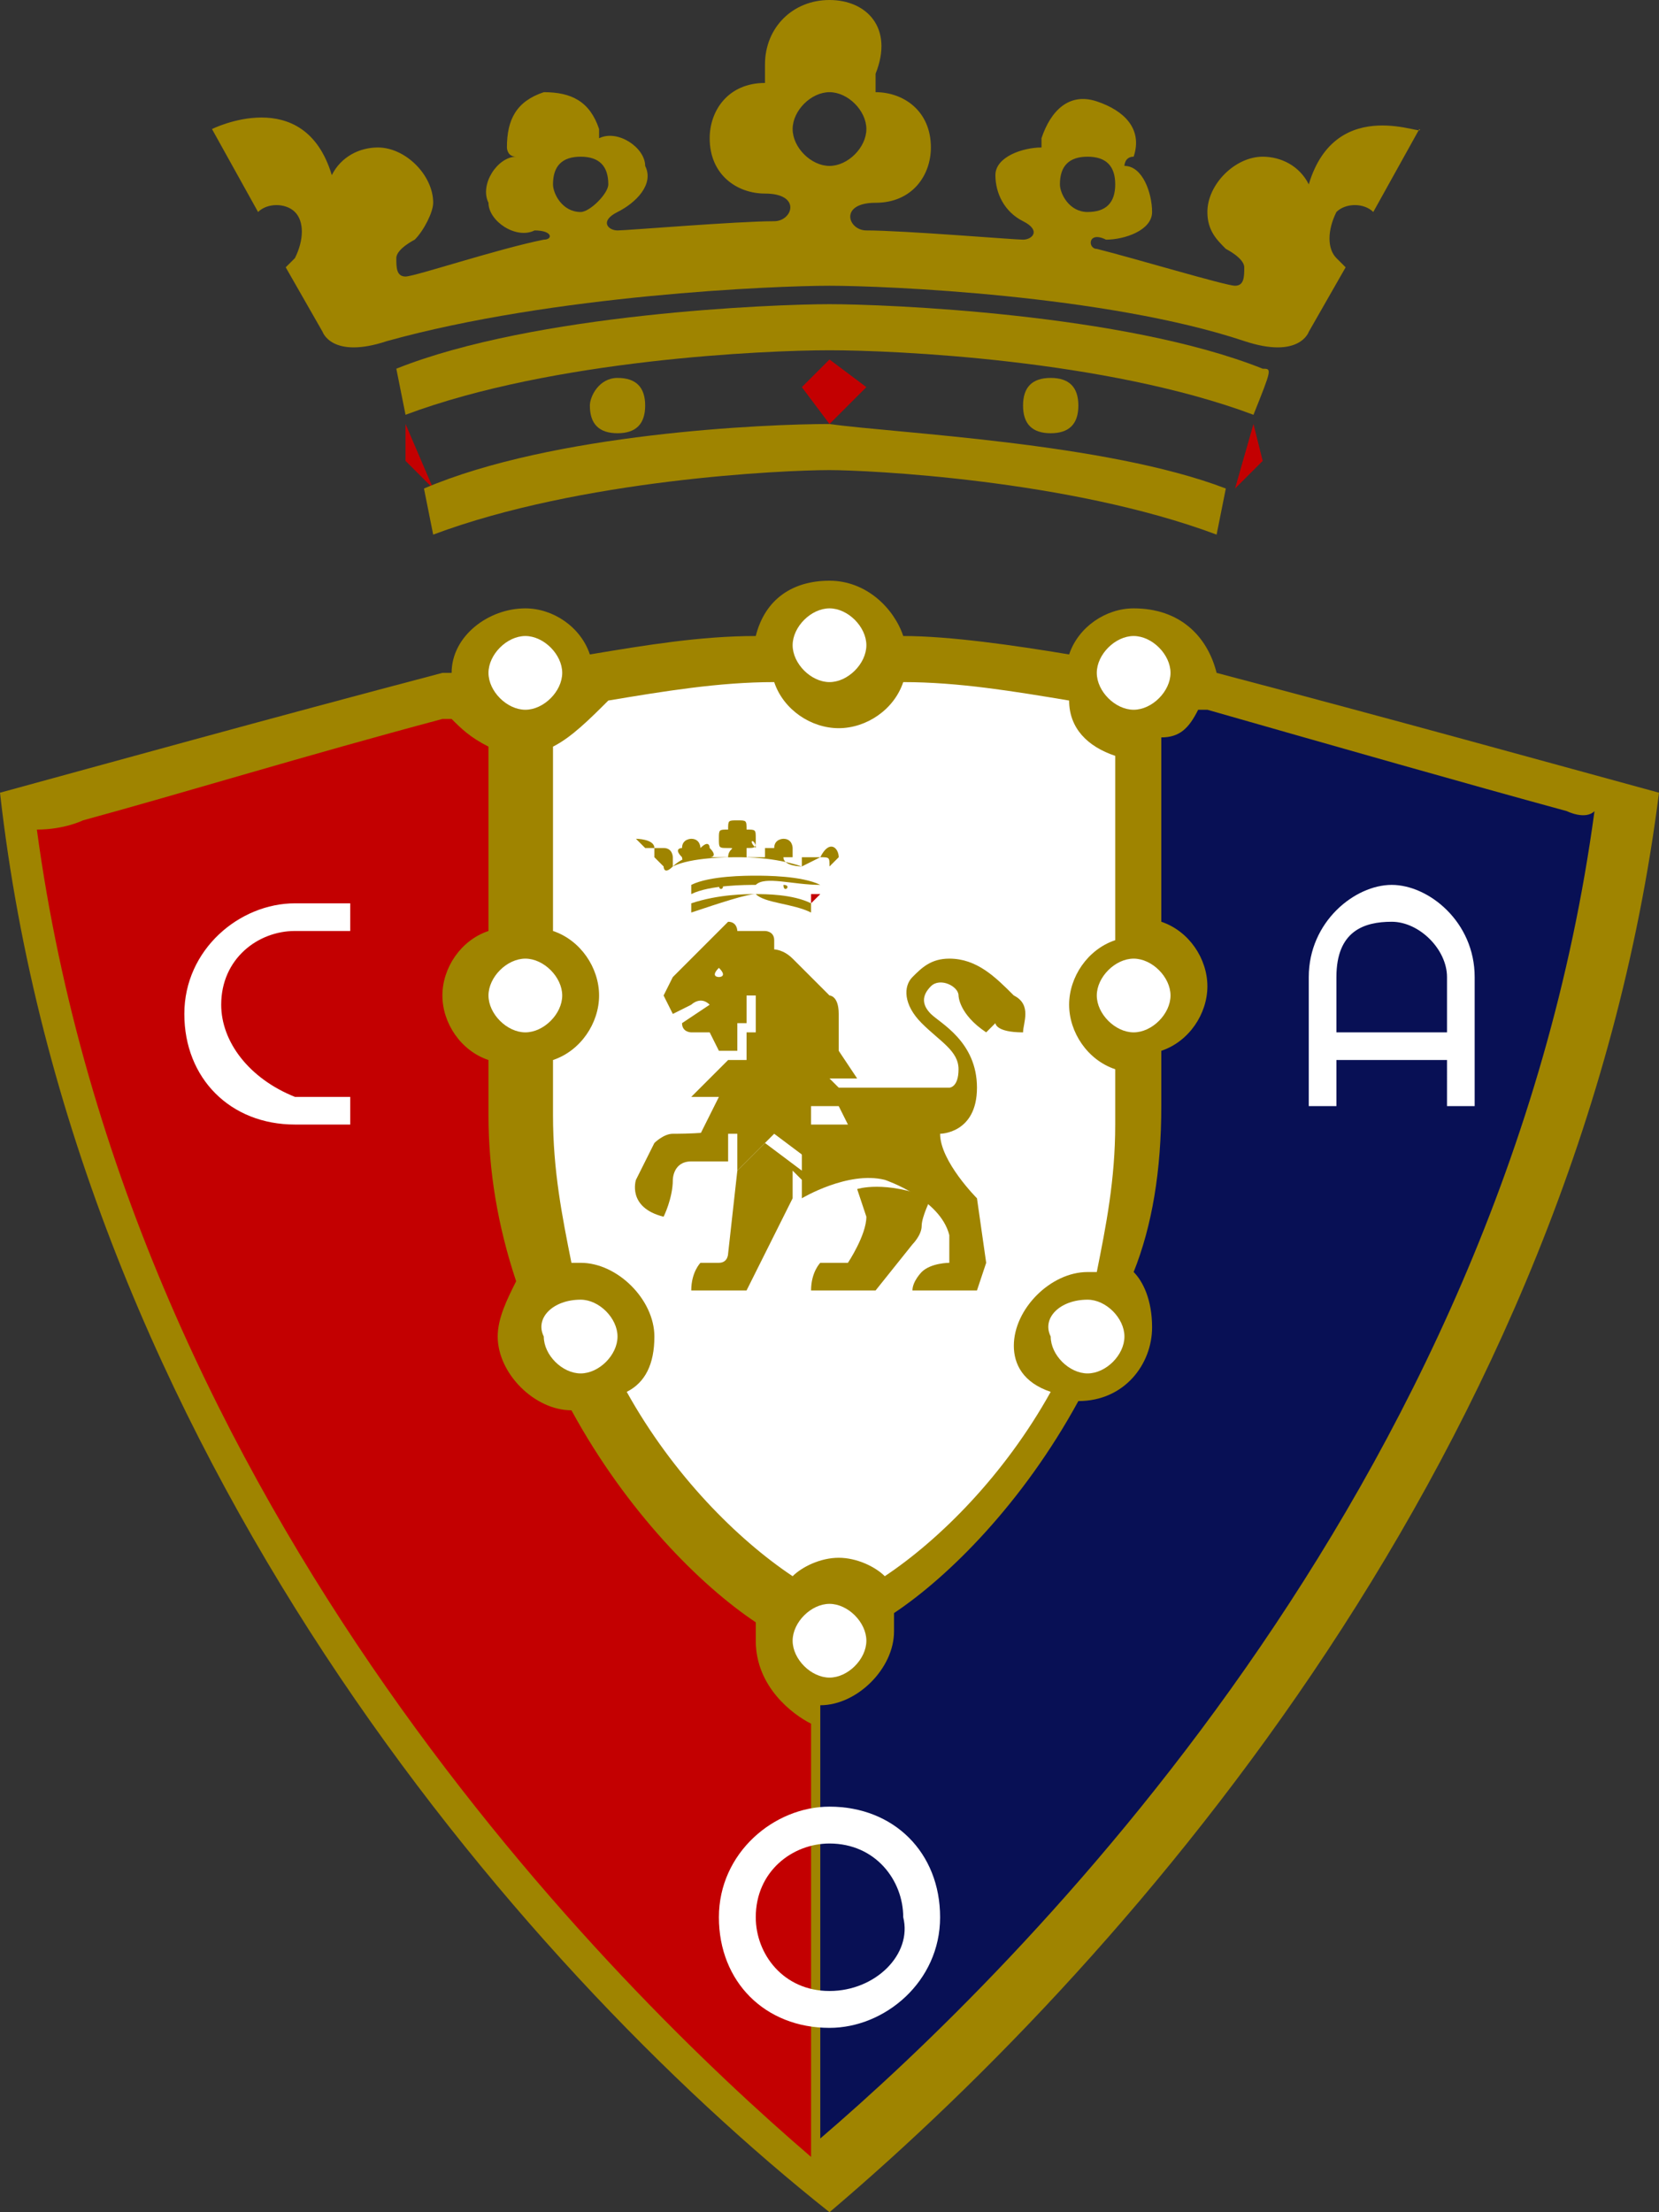
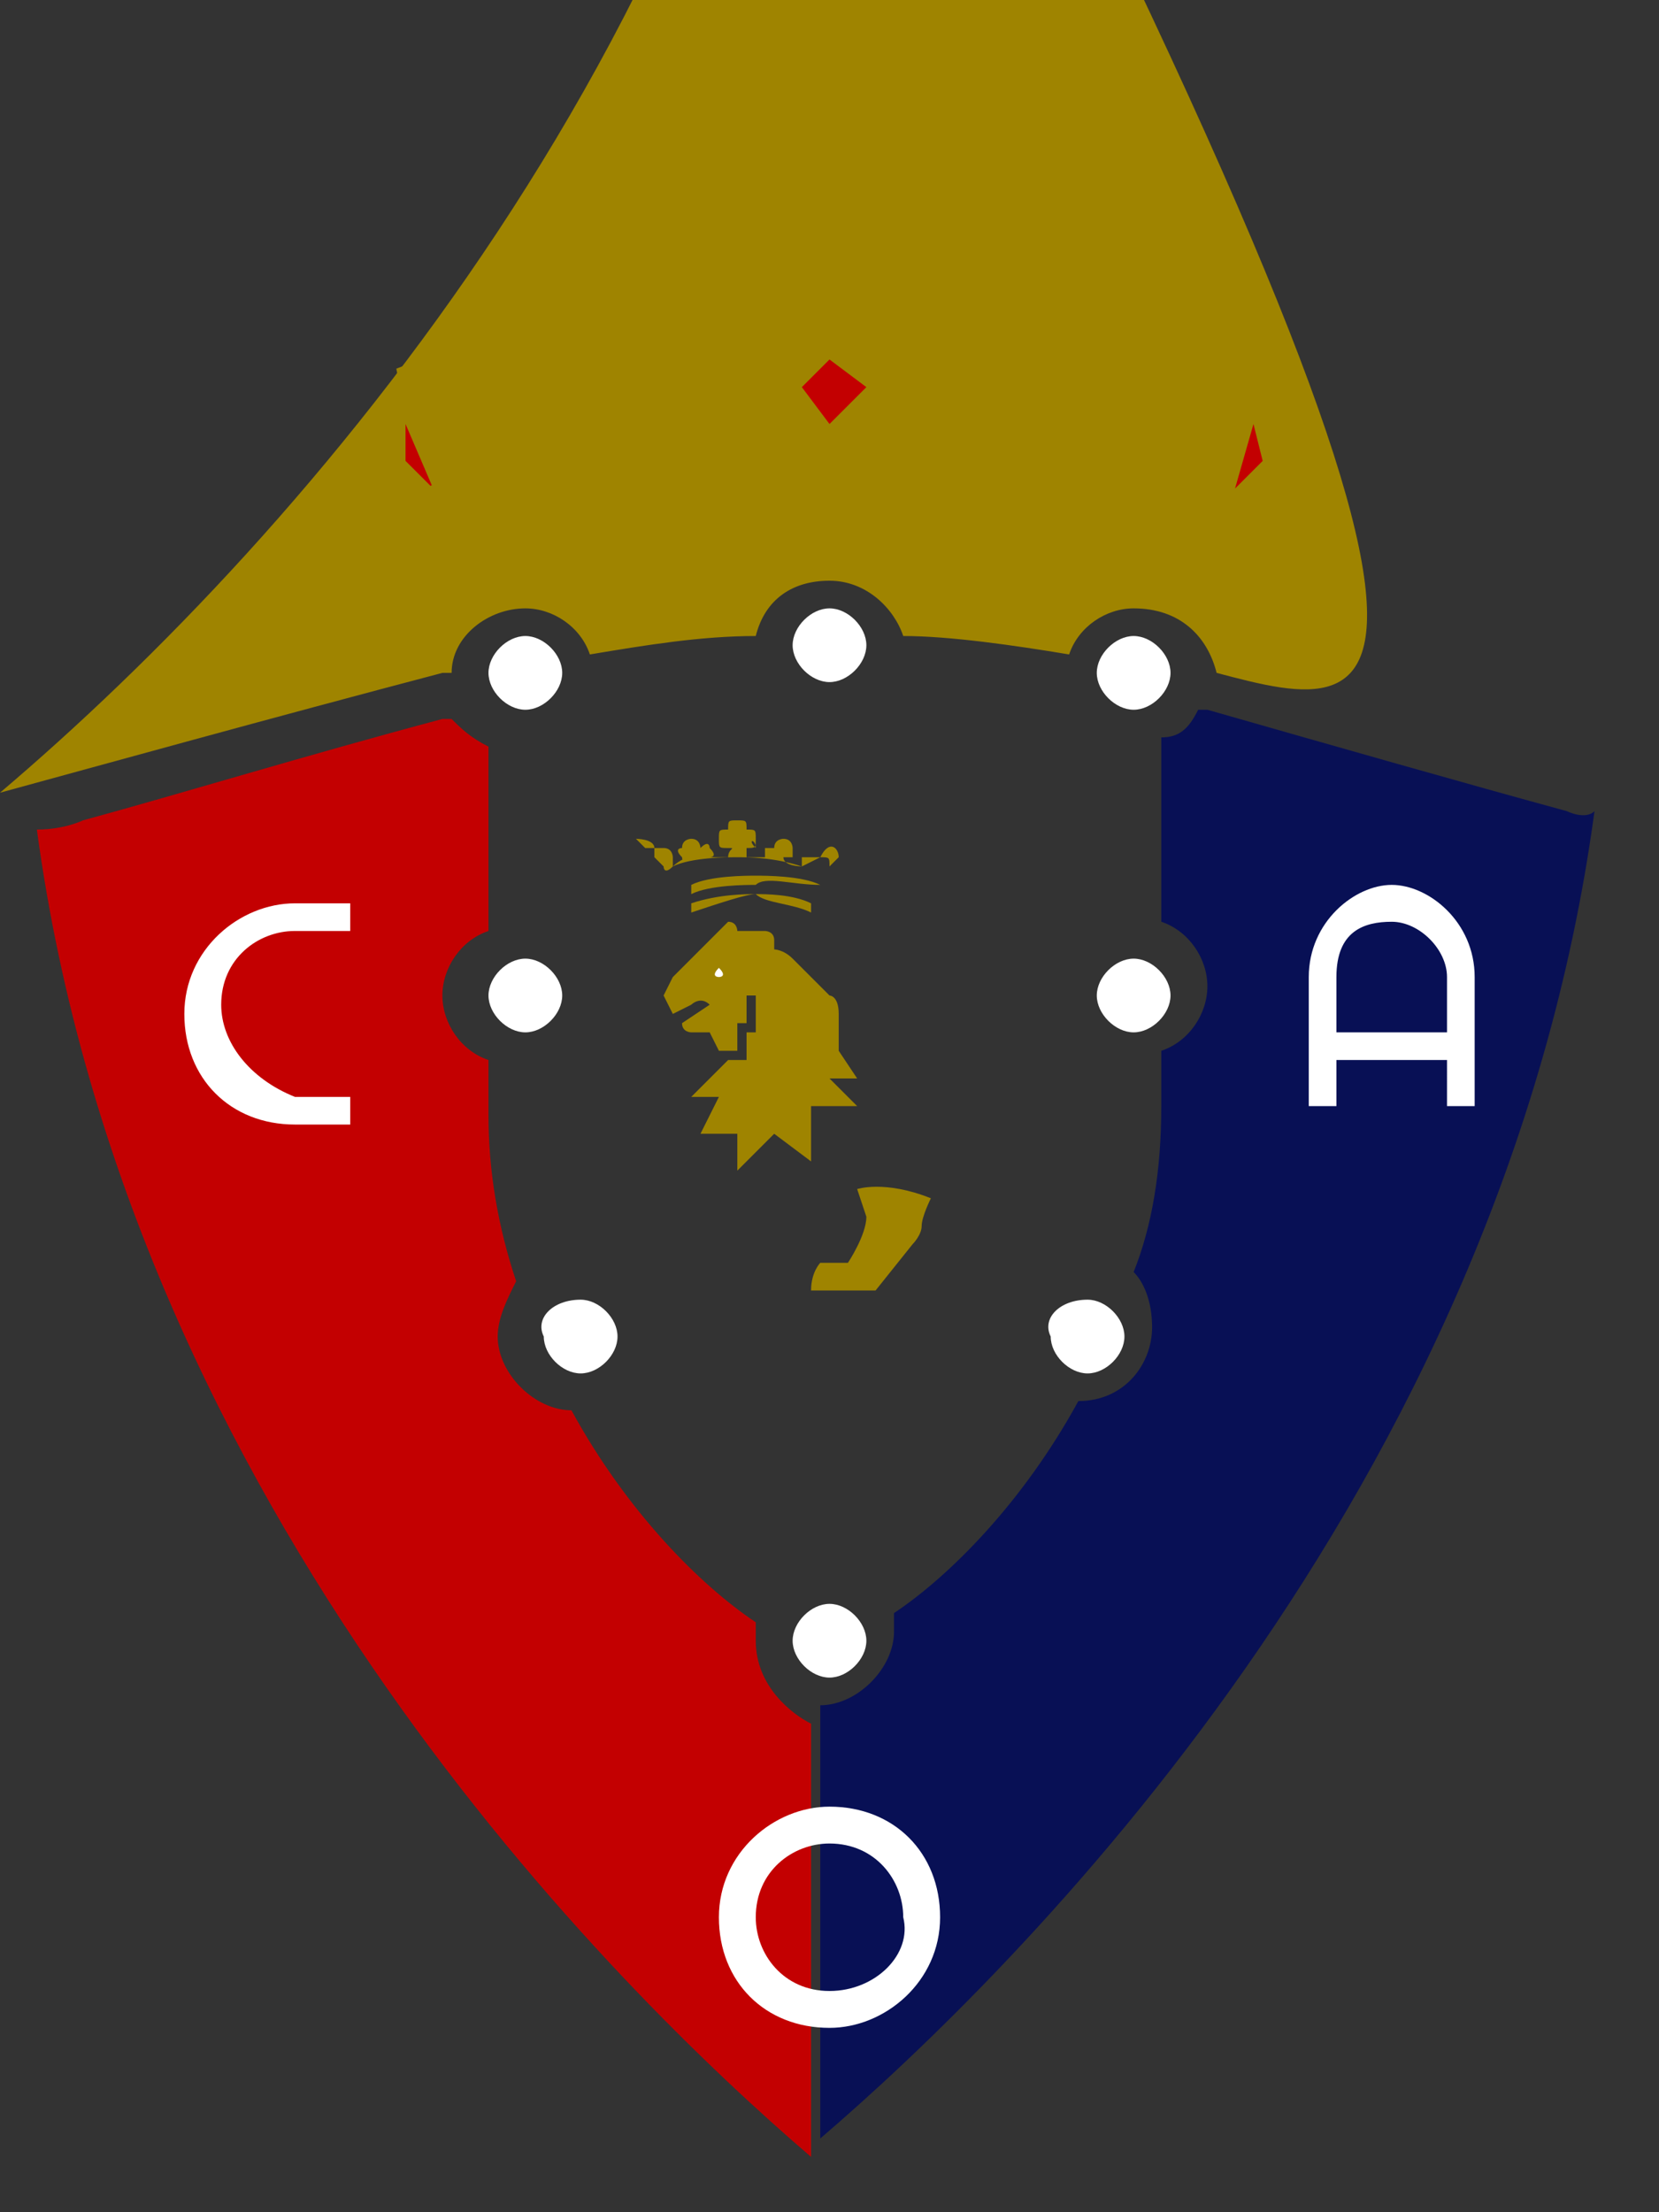
<svg xmlns="http://www.w3.org/2000/svg" version="1.1" id="圖層_1" x="0px" y="0px" width="18px" height="24px" viewBox="0 0 18 24" style="enable-background:new 0 0 18 24;" xml:space="preserve">
  <rect x="0" y="0" width="18" height="24" fill="#333333" stroke="none" />
  <style type="text/css">
	.st0{fill:#9F8400;}
	.st1{fill:#081055;}
	.st2{fill:#C30001;}
	.st3{fill:#FFFFFF;}
</style>
  <g>
-     <path class="st0" d="M13.2,7.3C13.2,7.3,13.1,7.3,13.2,7.3c-0.1-0.4-0.4-0.7-0.9-0.7c-0.3,0-0.6,0.2-0.7,0.5C11,7,10.3,6.9,9.8,6.9   C9.7,6.6,9.4,6.3,9,6.3S8.3,6.5,8.2,6.9C7.6,6.9,7,7,6.4,7.1C6.3,6.8,6,6.6,5.7,6.6c-0.4,0-0.8,0.3-0.8,0.7H4.8   C2.9,7.8,1.1,8.3,0,8.6C0.8,15.7,5.6,21.3,9,24c3.3-2.8,8.1-8.3,9-15.4C16.9,8.3,15.1,7.8,13.2,7.3" />
+     <path class="st0" d="M13.2,7.3C13.2,7.3,13.1,7.3,13.2,7.3c-0.1-0.4-0.4-0.7-0.9-0.7c-0.3,0-0.6,0.2-0.7,0.5C11,7,10.3,6.9,9.8,6.9   C9.7,6.6,9.4,6.3,9,6.3S8.3,6.5,8.2,6.9C7.6,6.9,7,7,6.4,7.1C6.3,6.8,6,6.6,5.7,6.6c-0.4,0-0.8,0.3-0.8,0.7H4.8   C2.9,7.8,1.1,8.3,0,8.6c3.3-2.8,8.1-8.3,9-15.4C16.9,8.3,15.1,7.8,13.2,7.3" />
    <path class="st1" d="M17,8.8c-1.1-0.3-2.5-0.7-3.9-1.1H13C12.9,7.9,12.8,8,12.6,8v2c0.3,0.1,0.5,0.4,0.5,0.7c0,0.3-0.2,0.6-0.5,0.7   V12c0,0.7-0.1,1.3-0.3,1.8c0.1,0.1,0.2,0.3,0.2,0.6c0,0.4-0.3,0.8-0.8,0.8c-0.6,1.1-1.4,1.9-2,2.3v0.2c0,0.4-0.4,0.8-0.8,0.8v4.7   c2.1-1.8,7.4-7,8.4-14.4C17.2,8.9,17,8.8,17,8.8" />
    <path class="st2" d="M8.2,17.8v-0.2c-0.6-0.4-1.4-1.2-2-2.3c-0.4,0-0.8-0.4-0.8-0.8c0-0.2,0.1-0.4,0.2-0.6   c-0.2-0.6-0.3-1.2-0.3-1.8v-0.6c-0.3-0.1-0.5-0.4-0.5-0.7c0-0.3,0.2-0.6,0.5-0.7v-2C5.1,8,5,7.9,4.9,7.8H4.8C3.3,8.2,2,8.6,0.9,8.9   c0,0-0.2,0.1-0.5,0.1c1,7.4,6.3,12.6,8.4,14.4v-4.7C8.6,18.6,8.2,18.3,8.2,17.8" />
-     <path class="st3" d="M6,8.1v2c0.3,0.1,0.5,0.4,0.5,0.7c0,0.3-0.2,0.6-0.5,0.7v0.6c0,0.6,0.1,1.1,0.2,1.6h0.1c0.4,0,0.8,0.4,0.8,0.8   c0,0.3-0.1,0.5-0.3,0.6c0.5,0.9,1.2,1.6,1.8,2c0.1-0.1,0.3-0.2,0.5-0.2c0.2,0,0.4,0.1,0.5,0.2c0.6-0.4,1.3-1.1,1.8-2   C11.1,15,11,14.8,11,14.6c0-0.4,0.4-0.8,0.8-0.8h0.1c0.1-0.5,0.2-1,0.2-1.6v-0.6c-0.3-0.1-0.5-0.4-0.5-0.7c0-0.3,0.2-0.6,0.5-0.7   v-2c-0.3-0.1-0.5-0.3-0.5-0.6C11,7.5,10.4,7.4,9.8,7.4C9.7,7.7,9.4,7.9,9.1,7.9c-0.3,0-0.6-0.2-0.7-0.5c-0.6,0-1.2,0.1-1.8,0.2   C6.4,7.8,6.2,8,6,8.1" />
-     <path class="st0" d="M7.3,12.3c-0.1,0-0.2,0.1-0.2,0.1l-0.2,0.4c0,0-0.1,0.3,0.3,0.4c0,0,0.1-0.2,0.1-0.4c0,0,0-0.2,0.2-0.2h0.4   v-0.4C7.9,12.3,7.4,12.3,7.3,12.3 M11,10.8c-0.2-0.2-0.4-0.4-0.7-0.4c-0.2,0-0.3,0.1-0.4,0.2c-0.1,0.1-0.1,0.3,0.1,0.5   c0.2,0.2,0.4,0.3,0.4,0.5c0,0.2-0.1,0.2-0.1,0.2H9l0.2,0.4H8.7v0.5l-0.4-0.3L8,12.7l-0.1,0.9c0,0,0,0.1-0.1,0.1H7.6   c0,0-0.1,0.1-0.1,0.3h0.6l0.1-0.2C8.3,13.6,8.6,13,8.6,13v-0.3l0.1,0.1V13c0,0,0.5-0.3,0.9-0.2c0,0,0.6,0.2,0.7,0.6v0.3   c0,0-0.2,0-0.3,0.1c0,0-0.1,0.1-0.1,0.2h0.7l0.1-0.3L10.6,13c0,0-0.4-0.4-0.4-0.7c0,0,0.4,0,0.4-0.5s-0.4-0.7-0.5-0.8   c-0.1-0.1-0.1-0.2,0-0.3c0.1-0.1,0.3,0,0.3,0.1c0,0,0,0.2,0.3,0.4l0.1-0.1c0,0,0,0.1,0.3,0.1C11.1,11.1,11.2,10.9,11,10.8" />
    <path class="st0" d="M9.3,12.9l0.1,0.3c0,0.2-0.2,0.5-0.2,0.5H8.9c0,0-0.1,0.1-0.1,0.3h0.7l0.4-0.5c0,0,0.1-0.1,0.1-0.2   c0-0.1,0.1-0.3,0.1-0.3C9.6,12.8,9.3,12.9,9.3,12.9 M9.3,11.7l-0.2-0.3V11c0-0.2-0.1-0.2-0.1-0.2s-0.3-0.3-0.4-0.4   c-0.1-0.1-0.2-0.1-0.2-0.1v-0.1c0-0.1-0.1-0.1-0.1-0.1H8c0,0,0-0.1-0.1-0.1c-0.1,0.1-0.4,0.4-0.6,0.6l-0.1,0.2L7.3,11l0.2-0.1   c0,0,0.1-0.1,0.2,0l-0.3,0.2c0,0.1,0.1,0.1,0.1,0.1h0.2l0.1,0.2H8v-0.3h0.1v-0.3h0.1v0.4H8.1v0.3H7.9l-0.4,0.4h0.3l-0.2,0.4H8v0.4   l0.4-0.4l0.4,0.3V12h0.5L9,11.7" />
    <path class="st3" d="M7.8,10.5C7.8,10.5,7.7,10.5,7.8,10.5c-0.1,0.1,0,0.1,0,0.1S7.9,10.6,7.8,10.5C7.9,10.5,7.9,10.5,7.8,10.5" />
    <path class="st2" d="M8.2,9.6V9.5V9.6" />
-     <path class="st0" d="M8.5,9.6C8.5,9.6,8.6,9.6,8.5,9.6C8.6,9.6,8.5,9.7,8.5,9.6C8.5,9.7,8.5,9.6,8.5,9.6 M7.8,9.6   C7.8,9.6,7.9,9.6,7.8,9.6C7.9,9.6,7.8,9.7,7.8,9.6C7.8,9.7,7.8,9.6,7.8,9.6" />
-     <path class="st2" d="M8.8,9.8V9.7h0.1" />
    <path class="st0" d="M8.2,9.7c-0.1,0-0.4,0-0.7,0.1v0.1C7.8,9.8,8.1,9.7,8.2,9.7c0.1,0.1,0.4,0.1,0.6,0.2V9.8   C8.6,9.7,8.3,9.7,8.2,9.7 M8.9,9.6C8.7,9.5,8.3,9.5,8.2,9.5c-0.1,0-0.5,0-0.7,0.1v0.1c0.2-0.1,0.6-0.1,0.7-0.1   C8.3,9.5,8.6,9.6,8.9,9.6 M8.5,9.3C8.5,9.2,8.5,9.2,8.5,9.3C8.6,9.2,8.6,9.2,8.5,9.3C8.6,9.3,8.6,9.3,8.5,9.3 M8.2,9.2   C8.1,9.2,8.1,9.2,8.2,9.2C8.1,9.1,8.2,9.1,8.2,9.2L8.2,9.2z M7.8,9.3C7.7,9.3,7.7,9.3,7.8,9.3C7.7,9.2,7.7,9.2,7.8,9.3   C7.8,9.2,7.8,9.2,7.8,9.3 M8.9,9.3C8.9,9.2,8.9,9.2,8.9,9.3H8.7v0.1c0,0-0.2,0-0.2-0.1h0.1V9.2c0,0,0-0.1-0.1-0.1   c0,0-0.1,0-0.1,0.1H8.3v0.1H8.1V9.2c0.1,0,0.1,0,0.1-0.1C8.2,9,8.2,9,8.1,9c0-0.1,0-0.1-0.1-0.1S7.9,8.9,7.9,9C7.8,9,7.8,9,7.8,9.1   c0,0.1,0,0.1,0.1,0.1c0.1,0,0,0,0,0.1H7.7c0,0,0.1,0,0-0.1c0,0,0-0.1-0.1,0c0,0,0-0.1-0.1-0.1c0,0-0.1,0-0.1,0.1c0,0-0.1,0,0,0.1   c0,0,0,0.1,0.1,0c-0.1,0-0.2,0.1-0.2,0.1V9.3c0,0,0-0.1-0.1-0.1H7.1c0-0.1-0.2-0.1-0.2-0.1L7,9.2h0.1v0.1l0.1,0.1c0,0,0,0.1,0.1,0   C7.5,9.3,7.9,9.3,8,9.3s0.4,0,0.7,0.1L8.9,9.3L8.9,9.3C9,9.4,9,9.4,8.9,9.3C9,9.3,9,9.3,9,9.4l0.1-0.1C9.1,9.2,9,9.1,8.9,9.3" />
    <path class="st2" d="M9.4,4.2L9,3.9L8.7,4.2L9,4.6L9.4,4.2z" />
    <path class="st0" d="M11.4,4.1c0.2,0,0.3,0.1,0.3,0.3s-0.1,0.3-0.3,0.3c-0.2,0-0.3-0.1-0.3-0.3c0,0,0,0,0,0   C11.1,4.2,11.2,4.1,11.4,4.1 M6.7,4.1C6.9,4.1,7,4.2,7,4.4c0,0.2-0.1,0.3-0.3,0.3c-0.2,0-0.3-0.1-0.3-0.3C6.4,4.3,6.5,4.1,6.7,4.1" />
    <path class="st2" d="M13.6,4.6l-0.2,0.7L13.7,5 M4.7,5.3L4.4,4.6V5" />
    <path class="st0" d="M9,4.6c-0.7,0-3,0.1-4.4,0.7l0.1,0.5C6.3,5.2,8.5,5.1,9,5.1c0.4,0,2.6,0.1,4.2,0.7l0.1-0.5   C12,4.8,9.7,4.7,9,4.6 M13.7,4C12.2,3.4,9.6,3.3,9,3.3S5.8,3.4,4.3,4l0.1,0.5C6,3.9,8.3,3.8,9,3.8c0.7,0,3,0.1,4.6,0.7   C13.8,4,13.8,4,13.7,4" />
-     <path class="st0" d="M11.5,2c0-0.2,0.1-0.3,0.3-0.3c0.2,0,0.3,0.1,0.3,0.3c0,0.2-0.1,0.3-0.3,0.3C11.6,2.3,11.5,2.1,11.5,2 M9,1.8   c-0.2,0-0.4-0.2-0.4-0.4C8.6,1.2,8.8,1,9,1s0.4,0.2,0.4,0.4C9.4,1.6,9.2,1.8,9,1.8 M6.3,2.3C6.1,2.3,6,2.1,6,2   c0-0.2,0.1-0.3,0.3-0.3c0.2,0,0.3,0.1,0.3,0.3C6.6,2.1,6.4,2.3,6.3,2.3 M14.2,2c-0.1-0.2-0.3-0.3-0.5-0.3c-0.3,0-0.6,0.3-0.6,0.6   c0,0.2,0.1,0.3,0.2,0.4c0,0,0.2,0.1,0.2,0.2c0,0.1,0,0.2-0.1,0.2c-0.1,0-1.1-0.3-1.5-0.4c-0.1,0-0.1-0.2,0.1-0.1   c0.2,0,0.5-0.1,0.5-0.3c0-0.2-0.1-0.5-0.3-0.5c0,0,0-0.1,0.1-0.1c0.1-0.3-0.1-0.5-0.4-0.6c-0.3-0.1-0.5,0.1-0.6,0.4v0.1   c-0.2,0-0.5,0.1-0.5,0.3c0,0.2,0.1,0.4,0.3,0.5c0.2,0.1,0.1,0.2,0,0.2c-0.1,0-1.3-0.1-1.7-0.1c-0.2,0-0.3-0.3,0.1-0.3   c0.4,0,0.6-0.3,0.6-0.6C10.1,1.2,9.8,1,9.5,1V0.8C9.7,0.3,9.4,0,9,0S8.3,0.3,8.3,0.7v0.2c-0.4,0-0.6,0.3-0.6,0.6   c0,0.4,0.3,0.6,0.6,0.6c0.4,0,0.3,0.3,0.1,0.3C8,2.4,6.8,2.5,6.7,2.5c-0.1,0-0.2-0.1,0-0.2C6.9,2.2,7.1,2,7,1.8   c0-0.2-0.3-0.4-0.5-0.3V1.4C6.4,1.1,6.2,1,5.9,1C5.6,1.1,5.5,1.3,5.5,1.6c0,0,0,0.1,0.1,0.1C5.4,1.7,5.2,2,5.3,2.2   c0,0.2,0.3,0.4,0.5,0.3C6,2.5,6,2.6,5.9,2.6C5.4,2.7,4.5,3,4.4,3C4.3,3,4.3,2.9,4.3,2.8c0-0.1,0.2-0.2,0.2-0.2   c0.1-0.1,0.2-0.3,0.2-0.4c0-0.3-0.3-0.6-0.6-0.6c-0.2,0-0.4,0.1-0.5,0.3c-0.3-1-1.3-0.5-1.3-0.5l0.5,0.9c0.1-0.1,0.3-0.1,0.4,0   c0.1,0.1,0.1,0.3,0,0.5L3.1,2.9l0.4,0.7c0,0,0.1,0.3,0.7,0.1C6,3.2,8.4,3.1,9,3.1c0.6,0,3,0.1,4.5,0.6c0.6,0.2,0.7-0.1,0.7-0.1   l0.4-0.7l-0.1-0.1c-0.1-0.1-0.1-0.3,0-0.5c0.1-0.1,0.3-0.1,0.4,0l0.5-0.9C15.5,1.5,14.5,1,14.2,2" />
    <path class="st3" d="M2.4,10.9c0-0.5,0.4-0.8,0.8-0.8h0.6V9.8H3.2C2.6,9.8,2,10.3,2,11s0.5,1.2,1.2,1.2h0.6v-0.3H3.2   C2.7,11.7,2.4,11.3,2.4,10.9 M15.7,11.2h-1.2v-0.6c0-0.5,0.3-0.6,0.6-0.6c0.3,0,0.6,0.3,0.6,0.6L15.7,11.2z M15.1,9.6   c-0.4,0-0.9,0.4-0.9,1V12h0.3v-0.5h1.2V12H16v-1.4C16,10,15.5,9.6,15.1,9.6 M9,21.6c-0.5,0-0.8-0.4-0.8-0.8C8.2,20.3,8.6,20,9,20   c0.5,0,0.8,0.4,0.8,0.8C9.9,21.2,9.5,21.6,9,21.6 M9,19.6c-0.6,0-1.2,0.5-1.2,1.2C7.8,21.5,8.3,22,9,22c0.6,0,1.2-0.5,1.2-1.2   C10.2,20.1,9.7,19.6,9,19.6 M9,17.4c0.2,0,0.4,0.2,0.4,0.4S9.2,18.2,9,18.2c-0.2,0-0.4-0.2-0.4-0.4C8.6,17.6,8.8,17.4,9,17.4    M12.3,10.4c0.2,0,0.4,0.2,0.4,0.4s-0.2,0.4-0.4,0.4c-0.2,0-0.4-0.2-0.4-0.4C11.9,10.6,12.1,10.4,12.3,10.4 M5.7,10.4   c0.2,0,0.4,0.2,0.4,0.4s-0.2,0.4-0.4,0.4S5.3,11,5.3,10.8C5.3,10.6,5.5,10.4,5.7,10.4 M6.3,14.1c0.2,0,0.4,0.2,0.4,0.4   c0,0.2-0.2,0.4-0.4,0.4c-0.2,0-0.4-0.2-0.4-0.4C5.8,14.3,6,14.1,6.3,14.1 M12.3,6.9c0.2,0,0.4,0.2,0.4,0.4s-0.2,0.4-0.4,0.4   c-0.2,0-0.4-0.2-0.4-0.4C11.9,7.1,12.1,6.9,12.3,6.9 M5.7,6.9c0.2,0,0.4,0.2,0.4,0.4S5.9,7.7,5.7,7.7S5.3,7.5,5.3,7.3   C5.3,7.1,5.5,6.9,5.7,6.9 M9,6.6c0.2,0,0.4,0.2,0.4,0.4c0,0.2-0.2,0.4-0.4,0.4C8.8,7.4,8.6,7.2,8.6,7C8.6,6.8,8.8,6.6,9,6.6    M11.8,14.1c0.2,0,0.4,0.2,0.4,0.4c0,0.2-0.2,0.4-0.4,0.4c-0.2,0-0.4-0.2-0.4-0.4C11.3,14.3,11.5,14.1,11.8,14.1" />
  </g>
</svg>